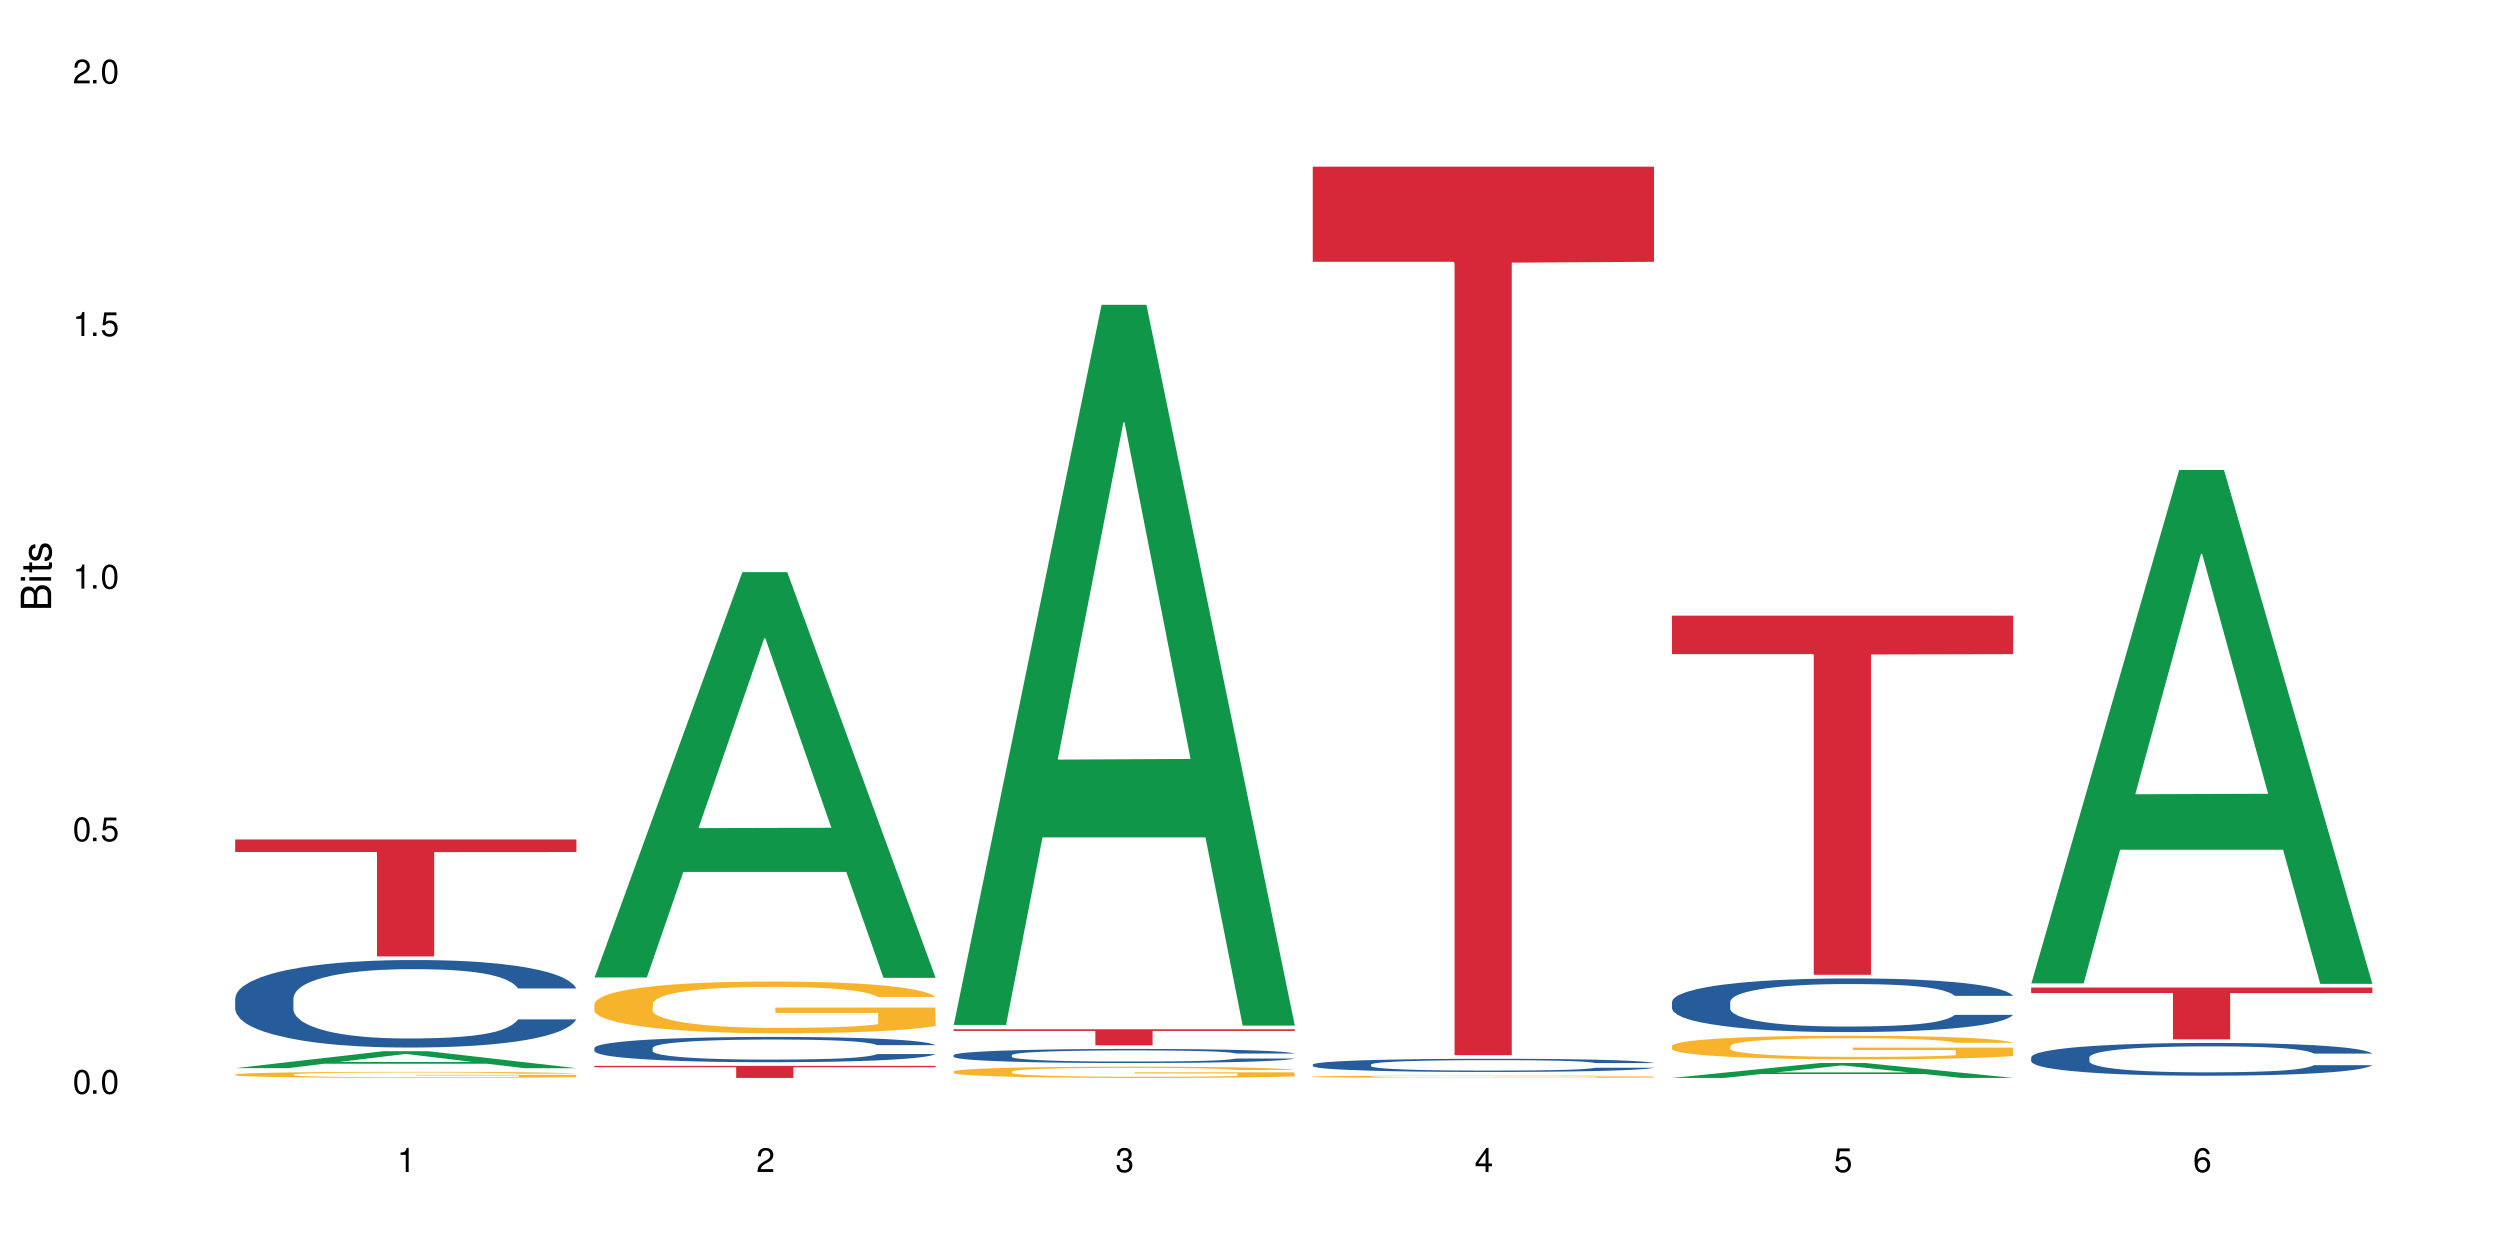
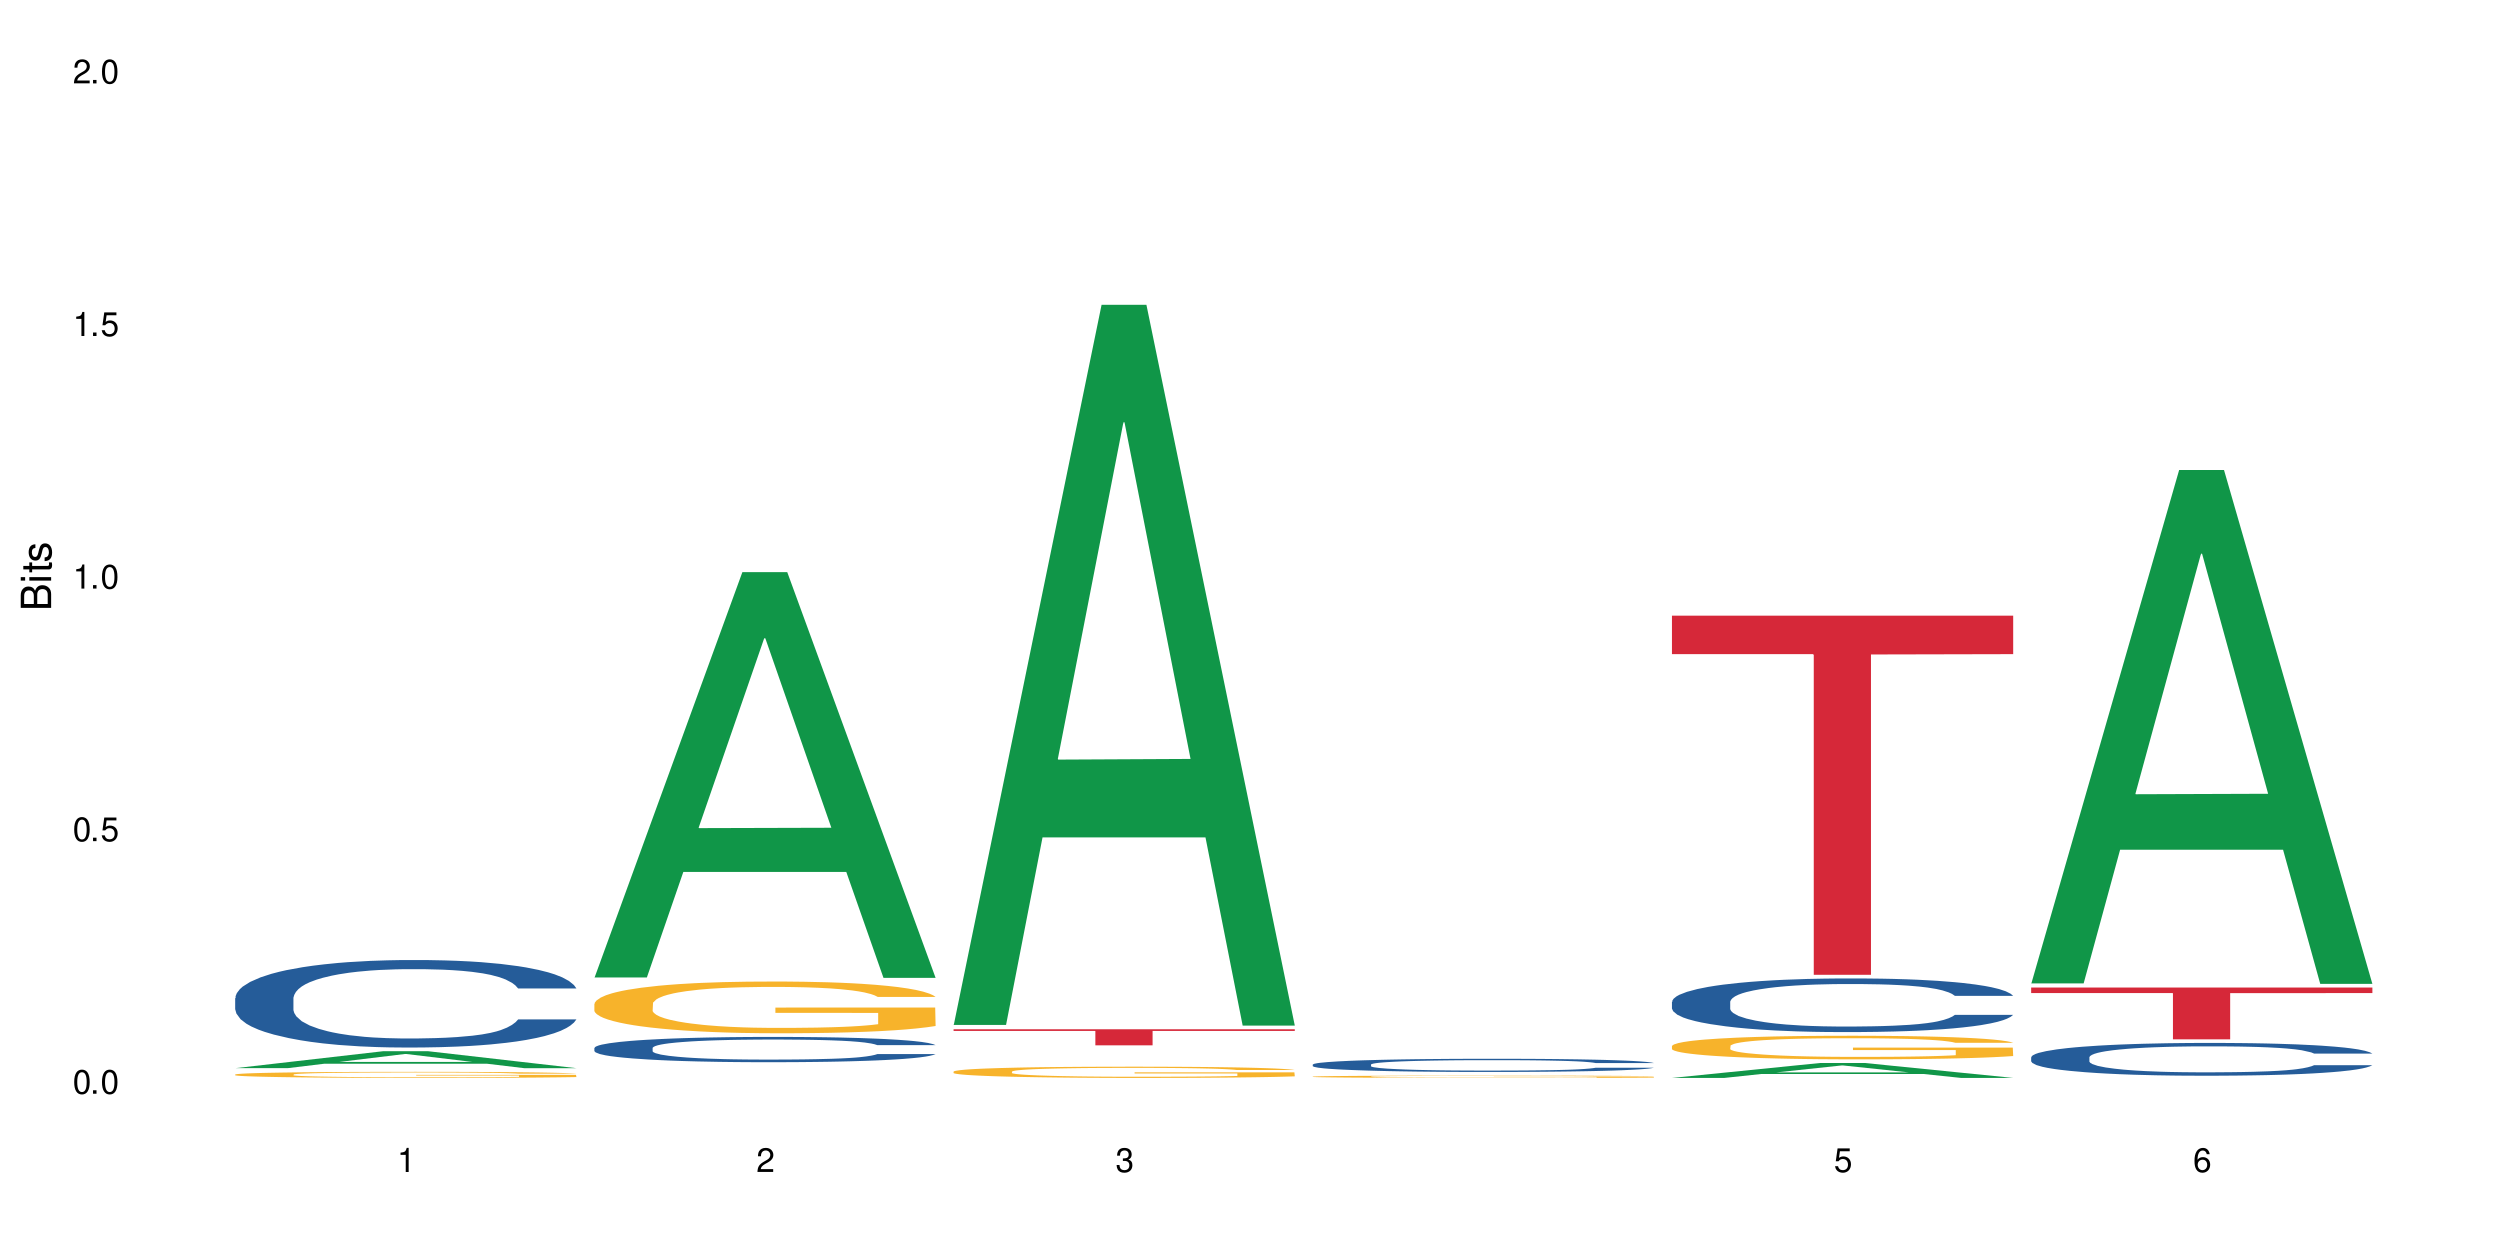
<svg xmlns="http://www.w3.org/2000/svg" xmlns:xlink="http://www.w3.org/1999/xlink" width="720" height="360" viewBox="0 0 720 360">
  <defs>
    <g>
      <g id="glyph-0-0">
</g>
      <g id="glyph-0-1">
        <path d="M 2.641 -6.938 C 2 -6.938 1.422 -6.656 1.078 -6.172 C 0.641 -5.562 0.406 -4.641 0.406 -3.359 C 0.406 -1.016 1.188 0.219 2.641 0.219 C 4.078 0.219 4.859 -1.016 4.859 -3.297 C 4.859 -4.641 4.656 -5.547 4.203 -6.172 C 3.844 -6.656 3.281 -6.938 2.641 -6.938 Z M 2.641 -6.188 C 3.547 -6.188 4 -5.25 4 -3.375 C 4 -1.406 3.562 -0.484 2.625 -0.484 C 1.734 -0.484 1.281 -1.438 1.281 -3.344 C 1.281 -5.25 1.734 -6.188 2.641 -6.188 Z M 2.641 -6.188 " />
      </g>
      <g id="glyph-0-2">
        <path d="M 1.828 -1 L 0.828 -1 L 0.828 0 L 1.828 0 Z M 1.828 -1 " />
      </g>
      <g id="glyph-0-3">
        <path d="M 4.562 -6.797 L 1.062 -6.797 L 0.547 -3.094 L 1.328 -3.094 C 1.719 -3.562 2.047 -3.734 2.578 -3.734 C 3.484 -3.734 4.062 -3.109 4.062 -2.094 C 4.062 -1.125 3.484 -0.531 2.578 -0.531 C 1.828 -0.531 1.375 -0.906 1.188 -1.672 L 0.328 -1.672 C 0.453 -1.109 0.547 -0.844 0.75 -0.594 C 1.125 -0.078 1.828 0.219 2.594 0.219 C 3.969 0.219 4.922 -0.781 4.922 -2.219 C 4.922 -3.562 4.031 -4.484 2.719 -4.484 C 2.25 -4.484 1.859 -4.359 1.469 -4.062 L 1.734 -5.969 L 4.562 -5.969 Z M 4.562 -6.797 " />
      </g>
      <g id="glyph-0-4">
        <path d="M 2.484 -4.938 L 2.484 0 L 3.328 0 L 3.328 -6.938 L 2.766 -6.938 C 2.469 -5.875 2.281 -5.734 0.984 -5.562 L 0.984 -4.938 Z M 2.484 -4.938 " />
      </g>
      <g id="glyph-0-5">
        <path d="M 4.859 -0.828 L 1.281 -0.828 C 1.359 -1.406 1.672 -1.781 2.5 -2.281 L 3.469 -2.828 C 4.406 -3.344 4.906 -4.062 4.906 -4.906 C 4.906 -5.484 4.672 -6.031 4.266 -6.406 C 3.859 -6.766 3.375 -6.938 2.719 -6.938 C 1.859 -6.938 1.219 -6.625 0.844 -6.031 C 0.609 -5.672 0.5 -5.234 0.484 -4.531 L 1.328 -4.531 C 1.359 -5.016 1.406 -5.281 1.531 -5.516 C 1.75 -5.938 2.188 -6.203 2.703 -6.203 C 3.469 -6.203 4.031 -5.641 4.031 -4.891 C 4.031 -4.344 3.719 -3.859 3.125 -3.516 L 2.234 -3 C 0.812 -2.172 0.406 -1.531 0.328 -0.016 L 4.859 -0.016 Z M 4.859 -0.828 " />
      </g>
      <g id="glyph-0-6">
        <path d="M 2.125 -3.188 L 2.578 -3.188 C 3.5 -3.188 3.984 -2.766 3.984 -1.922 C 3.984 -1.062 3.469 -0.531 2.594 -0.531 C 1.656 -0.531 1.203 -1 1.156 -2.016 L 0.312 -2.016 C 0.344 -1.453 0.438 -1.094 0.609 -0.781 C 0.953 -0.109 1.625 0.219 2.547 0.219 C 3.953 0.219 4.859 -0.625 4.859 -1.938 C 4.859 -2.828 4.516 -3.297 3.703 -3.594 C 4.344 -3.844 4.656 -4.328 4.656 -5.031 C 4.656 -6.219 3.875 -6.938 2.578 -6.938 C 1.203 -6.938 0.484 -6.172 0.453 -4.703 L 1.297 -4.703 C 1.312 -5.125 1.344 -5.359 1.453 -5.578 C 1.641 -5.969 2.062 -6.203 2.594 -6.203 C 3.344 -6.203 3.797 -5.75 3.797 -5 C 3.797 -4.516 3.609 -4.219 3.25 -4.047 C 3.016 -3.953 2.703 -3.922 2.125 -3.906 Z M 2.125 -3.188 " />
      </g>
      <g id="glyph-0-7">
-         <path d="M 3.141 -1.672 L 3.141 0 L 3.984 0 L 3.984 -1.672 L 4.984 -1.672 L 4.984 -2.438 L 3.984 -2.438 L 3.984 -6.938 L 3.359 -6.938 L 0.266 -2.578 L 0.266 -1.672 Z M 3.141 -2.438 L 1 -2.438 L 3.141 -5.5 Z M 3.141 -2.438 " />
-       </g>
+         </g>
      <g id="glyph-0-8">
        <path d="M 4.781 -5.125 C 4.609 -6.266 3.891 -6.938 2.844 -6.938 C 2.094 -6.938 1.422 -6.578 1.031 -5.953 C 0.594 -5.266 0.406 -4.422 0.406 -3.172 C 0.406 -2 0.578 -1.25 0.984 -0.641 C 1.359 -0.078 1.953 0.219 2.703 0.219 C 3.984 0.219 4.922 -0.75 4.922 -2.094 C 4.922 -3.375 4.062 -4.281 2.844 -4.281 C 2.172 -4.281 1.641 -4.031 1.281 -3.516 C 1.281 -5.234 1.828 -6.188 2.797 -6.188 C 3.391 -6.188 3.797 -5.797 3.938 -5.125 Z M 2.734 -3.531 C 3.547 -3.531 4.062 -2.953 4.062 -2.031 C 4.062 -1.156 3.484 -0.531 2.703 -0.531 C 1.922 -0.531 1.328 -1.188 1.328 -2.078 C 1.328 -2.938 1.906 -3.531 2.734 -3.531 Z M 2.734 -3.531 " />
      </g>
      <g id="glyph-1-0">
</g>
      <g id="glyph-1-1">
        <path d="M 0 -0.953 L 0 -4.891 C 0 -5.719 -0.234 -6.344 -0.734 -6.797 C -1.188 -7.234 -1.812 -7.469 -2.5 -7.469 C -3.547 -7.469 -4.188 -7 -4.625 -5.875 C -4.984 -6.688 -5.625 -7.094 -6.531 -7.094 C -7.172 -7.094 -7.734 -6.859 -8.141 -6.391 C -8.562 -5.922 -8.75 -5.344 -8.75 -4.5 L -8.75 -0.953 Z M -4.984 -2.062 L -7.766 -2.062 L -7.766 -4.219 C -7.766 -4.844 -7.688 -5.203 -7.453 -5.5 C -7.219 -5.812 -6.859 -5.969 -6.375 -5.969 C -5.891 -5.969 -5.531 -5.812 -5.297 -5.5 C -5.062 -5.203 -4.984 -4.844 -4.984 -4.219 Z M -0.984 -2.062 L -4 -2.062 L -4 -4.781 C -4 -5.766 -3.438 -6.359 -2.484 -6.359 C -1.547 -6.359 -0.984 -5.766 -0.984 -4.781 Z M -0.984 -2.062 " />
      </g>
      <g id="glyph-1-2">
        <path d="M -6.281 -1.797 L -6.281 -0.797 L 0 -0.797 L 0 -1.797 Z M -8.75 -1.797 L -8.75 -0.797 L -7.484 -0.797 L -7.484 -1.797 Z M -8.75 -1.797 " />
      </g>
      <g id="glyph-1-3">
        <path d="M -6.281 -3.047 L -6.281 -2.016 L -8.016 -2.016 L -8.016 -1.016 L -6.281 -1.016 L -6.281 -0.172 L -5.469 -0.172 L -5.469 -1.016 L -0.719 -1.016 C -0.078 -1.016 0.281 -1.453 0.281 -2.234 C 0.281 -2.5 0.25 -2.719 0.188 -3.047 L -0.641 -3.047 C -0.609 -2.906 -0.594 -2.766 -0.594 -2.562 C -0.594 -2.141 -0.719 -2.016 -1.156 -2.016 L -5.469 -2.016 L -5.469 -3.047 Z M -6.281 -3.047 " />
      </g>
      <g id="glyph-1-4">
        <path d="M -4.531 -5.25 C -5.766 -5.25 -6.469 -4.422 -6.469 -2.969 C -6.469 -1.516 -5.719 -0.562 -4.547 -0.562 C -3.562 -0.562 -3.094 -1.062 -2.734 -2.562 L -2.516 -3.484 C -2.344 -4.188 -2.094 -4.469 -1.641 -4.469 C -1.047 -4.469 -0.641 -3.875 -0.641 -3 C -0.641 -2.453 -0.797 -2 -1.062 -1.75 C -1.25 -1.594 -1.422 -1.531 -1.875 -1.469 L -1.875 -0.406 C -0.422 -0.453 0.281 -1.266 0.281 -2.922 C 0.281 -4.5 -0.5 -5.516 -1.719 -5.516 C -2.656 -5.516 -3.172 -4.984 -3.469 -3.734 L -3.703 -2.766 C -3.891 -1.953 -4.156 -1.609 -4.594 -1.609 C -5.188 -1.609 -5.547 -2.125 -5.547 -2.938 C -5.547 -3.75 -5.203 -4.172 -4.531 -4.203 Z M -4.531 -5.25 " />
      </g>
    </g>
  </defs>
  <rect x="-72" y="-36" width="864" height="432" fill="rgb(100%, 100%, 100%)" fill-opacity="1" />
  <path fill-rule="nonzero" fill="rgb(6.275%, 58.824%, 28.235%)" fill-opacity="1" d="M 67.73 307.629 L 67.836 307.625 L 110.359 302.746 L 123.273 302.746 L 166.008 307.637 L 150.992 307.637 L 140.281 306.359 L 93.352 306.359 L 82.852 307.629 L 67.73 307.629 L 97.863 305.832 L 135.977 305.828 L 116.973 303.547 L 116.766 303.543 L 116.555 303.555 L 97.758 305.828 L 97.863 305.832 Z M 67.73 307.629 " />
  <path fill-rule="nonzero" fill="rgb(14.51%, 36.078%, 60%)" fill-opacity="1" d="M 67.73 287.465 L 67.852 287.441 L 67.852 286.891 L 68.211 286.016 L 69.051 284.91 L 69.887 284.148 L 72.047 282.789 L 75.043 281.477 L 78.156 280.465 L 80.434 279.867 L 82.473 279.406 L 87.145 278.555 L 90.145 278.117 L 93.379 277.727 L 97.332 277.332 L 100.211 277.102 L 106.684 276.734 L 111.477 276.574 L 115.191 276.504 L 123.223 276.504 L 128.016 276.598 L 131.492 276.711 L 135.324 276.895 L 138.562 277.102 L 144.195 277.609 L 149.227 278.254 L 151.504 278.621 L 155.102 279.336 L 157.855 280.027 L 159.773 280.625 L 161.934 281.477 L 163.848 282.516 L 165.289 283.688 L 166.008 284.68 L 149.227 284.68 L 148.391 283.758 L 147.43 283.043 L 145.633 282.098 L 143.836 281.434 L 141.316 280.766 L 139.039 280.328 L 135.926 279.891 L 133.168 279.613 L 130.293 279.406 L 127.535 279.266 L 122.262 279.129 L 116.148 279.129 L 113.871 279.176 L 109.199 279.359 L 106.684 279.52 L 103.086 279.844 L 100.57 280.141 L 97.574 280.602 L 95.535 280.996 L 93.02 281.594 L 91.223 282.121 L 89.184 282.883 L 87.984 283.457 L 86.906 284.102 L 85.949 284.863 L 85.23 285.668 L 84.75 286.52 L 84.508 287.348 L 84.508 290.918 L 84.75 291.746 L 85.348 292.715 L 86.906 294.117 L 89.184 295.34 L 91.82 296.305 L 94.336 296.996 L 95.777 297.32 L 97.691 297.688 L 100.688 298.148 L 105.004 298.609 L 107.52 298.793 L 111.355 298.977 L 115.312 299.07 L 120.586 299.07 L 125.258 298.977 L 128.375 298.863 L 131.609 298.676 L 136.043 298.285 L 138.801 297.918 L 141.199 297.48 L 142.996 297.043 L 144.195 296.676 L 145.992 295.961 L 147.43 295.18 L 148.508 294.371 L 149.227 293.59 L 166.008 293.59 L 165.289 294.512 L 164.207 295.406 L 163.129 296.074 L 161.453 296.883 L 159.535 297.594 L 156.777 298.402 L 154.5 298.93 L 151.504 299.508 L 148.75 299.945 L 145.754 300.336 L 141.316 300.797 L 138.441 301.027 L 135.324 301.234 L 131.609 301.418 L 126.938 301.578 L 121.902 301.672 L 117.227 301.695 L 112.195 301.648 L 108.48 301.555 L 103.566 301.348 L 97.453 300.934 L 93.02 300.496 L 89.543 300.059 L 86.547 299.598 L 83.191 298.977 L 78.875 297.965 L 76.238 297.18 L 74.441 296.535 L 72.406 295.637 L 70.969 294.832 L 69.289 293.543 L 68.09 291.91 L 67.73 290.641 Z M 67.73 287.465 " />
  <path fill-rule="nonzero" fill="rgb(96.863%, 70.196%, 16.863%)" fill-opacity="1" d="M 67.73 309.441 L 67.852 309.438 L 67.852 309.406 L 68.332 309.336 L 69.527 309.234 L 71.086 309.152 L 72.766 309.09 L 73.844 309.055 L 75.641 309.008 L 77.199 308.973 L 81.152 308.902 L 86.188 308.832 L 88.945 308.805 L 92.059 308.777 L 96.496 308.746 L 98.531 308.734 L 104.766 308.711 L 111.836 308.695 L 119.625 308.688 L 123.223 308.691 L 128.133 308.695 L 134.848 308.715 L 138.68 308.73 L 141.676 308.746 L 144.793 308.77 L 148.629 308.801 L 152.223 308.84 L 155.102 308.875 L 157.977 308.926 L 160.375 308.977 L 162.41 309.031 L 164.207 309.098 L 165.289 309.156 L 166.008 309.211 L 149.348 309.211 L 148.391 309.156 L 147.309 309.113 L 145.512 309.059 L 143.715 309.02 L 141.918 308.988 L 138.562 308.949 L 135.684 308.922 L 132.09 308.902 L 128.613 308.887 L 124.66 308.875 L 115.91 308.875 L 110.156 308.883 L 106.801 308.898 L 104.406 308.91 L 101.047 308.934 L 99.012 308.953 L 97.812 308.965 L 94.219 309.016 L 91.82 309.062 L 90.504 309.09 L 88.824 309.141 L 87.625 309.184 L 86.309 309.246 L 85.59 309.293 L 84.629 309.402 L 84.508 309.691 L 84.871 309.754 L 85.59 309.816 L 86.547 309.875 L 87.984 309.938 L 89.422 309.984 L 91.941 310.047 L 94.098 310.086 L 95.777 310.113 L 99.012 310.156 L 100.328 310.172 L 103.445 310.199 L 106.684 310.223 L 110.637 310.242 L 113.633 310.25 L 118.426 310.262 L 124.539 310.262 L 131.73 310.25 L 136.285 310.238 L 139.398 310.223 L 141.438 310.215 L 143.953 310.195 L 145.754 310.18 L 147.43 310.164 L 149.469 310.137 L 149.469 309.754 L 119.863 309.75 L 119.863 309.57 L 165.887 309.57 L 166.008 310.195 L 163.488 310.238 L 160.375 310.281 L 157.379 310.312 L 154.262 310.34 L 149.828 310.371 L 146.23 310.391 L 140.719 310.41 L 135.684 310.426 L 130.41 310.438 L 125.738 310.441 L 120.223 310.441 L 115.312 310.438 L 110.039 310.43 L 105.844 310.418 L 102.008 310.402 L 98.172 310.379 L 93.379 310.348 L 90.262 310.32 L 87.027 310.285 L 83.789 310.246 L 80.914 310.203 L 78.996 310.168 L 77.078 310.129 L 75.043 310.082 L 73.125 310.027 L 71.688 309.977 L 70.367 309.922 L 69.41 309.871 L 68.449 309.797 L 67.969 309.738 L 67.73 309.691 Z M 67.73 309.441 " />
-   <path fill-rule="nonzero" fill="rgb(83.922%, 15.686%, 22.353%)" fill-opacity="1" d="M 67.73 241.773 L 166.008 241.773 L 166.008 245.379 L 125.047 245.41 L 125.047 275.449 L 108.57 275.449 L 108.57 245.441 L 108.332 245.379 L 67.73 245.379 Z M 67.73 241.773 " />
  <path fill-rule="nonzero" fill="rgb(6.275%, 58.824%, 28.235%)" fill-opacity="1" d="M 171.18 281.516 L 171.285 281.406 L 213.809 164.766 L 226.723 164.766 L 269.453 281.625 L 254.441 281.625 L 243.73 251.121 L 196.797 251.121 L 186.297 281.516 L 171.18 281.516 L 201.312 238.5 L 239.426 238.391 L 220.422 183.855 L 220.211 183.746 L 220 184.078 L 201.207 238.391 L 201.312 238.5 Z M 171.18 281.516 " />
  <path fill-rule="nonzero" fill="rgb(14.51%, 36.078%, 60%)" fill-opacity="1" d="M 171.18 301.805 L 171.297 301.797 L 171.297 301.637 L 171.66 301.387 L 172.496 301.066 L 173.336 300.848 L 175.492 300.453 L 178.488 300.074 L 181.605 299.781 L 183.883 299.609 L 185.922 299.477 L 190.594 299.23 L 193.59 299.102 L 196.828 298.988 L 200.781 298.879 L 203.656 298.809 L 210.129 298.703 L 214.922 298.656 L 218.641 298.637 L 226.668 298.637 L 231.461 298.664 L 234.938 298.699 L 238.773 298.75 L 242.008 298.809 L 247.641 298.957 L 252.676 299.145 L 254.953 299.25 L 258.547 299.457 L 261.305 299.656 L 263.223 299.828 L 265.379 300.074 L 267.297 300.375 L 268.734 300.715 L 269.453 301 L 252.676 301 L 251.836 300.734 L 250.879 300.527 L 249.082 300.254 L 247.281 300.062 L 244.766 299.867 L 242.488 299.742 L 239.371 299.617 L 236.617 299.535 L 233.738 299.477 L 230.984 299.438 L 225.711 299.395 L 219.598 299.395 L 217.32 299.41 L 212.645 299.461 L 210.129 299.508 L 206.535 299.602 L 204.016 299.688 L 201.02 299.82 L 198.984 299.934 L 196.469 300.109 L 194.668 300.262 L 192.633 300.48 L 191.434 300.648 L 190.355 300.832 L 189.395 301.051 L 188.676 301.285 L 188.199 301.531 L 187.957 301.77 L 187.957 302.801 L 188.199 303.043 L 188.797 303.32 L 190.355 303.727 L 192.633 304.078 L 195.27 304.359 L 197.785 304.559 L 199.223 304.652 L 201.141 304.758 L 204.137 304.891 L 208.453 305.023 L 210.969 305.078 L 214.805 305.133 L 218.758 305.156 L 224.031 305.156 L 228.707 305.133 L 231.82 305.098 L 235.059 305.043 L 239.492 304.93 L 242.25 304.824 L 244.645 304.699 L 246.445 304.574 L 247.641 304.465 L 249.441 304.258 L 250.879 304.035 L 251.957 303.801 L 252.676 303.574 L 269.453 303.574 L 268.734 303.84 L 267.656 304.102 L 266.578 304.293 L 264.898 304.527 L 262.984 304.73 L 260.227 304.965 L 257.949 305.117 L 254.953 305.285 L 252.195 305.41 L 249.199 305.523 L 244.766 305.656 L 241.891 305.723 L 238.773 305.785 L 235.059 305.836 L 230.383 305.883 L 225.352 305.91 L 220.676 305.918 L 215.645 305.902 L 211.926 305.875 L 207.012 305.816 L 200.902 305.695 L 196.469 305.57 L 192.992 305.445 L 189.996 305.312 L 186.641 305.133 L 182.324 304.84 L 179.688 304.613 L 177.891 304.426 L 175.852 304.168 L 174.414 303.934 L 172.738 303.562 L 171.539 303.09 L 171.18 302.723 Z M 171.18 301.805 " />
  <path fill-rule="nonzero" fill="rgb(96.863%, 70.196%, 16.863%)" fill-opacity="1" d="M 171.18 289.062 L 171.297 289.051 L 171.297 288.777 L 171.777 288.164 L 172.977 287.32 L 174.535 286.625 L 176.211 286.082 L 177.293 285.797 L 179.09 285.387 L 180.648 285.086 L 184.602 284.477 L 189.637 283.902 L 192.391 283.66 L 195.508 283.426 L 199.941 283.168 L 201.98 283.074 L 208.211 282.855 L 215.281 282.719 L 223.074 282.68 L 226.668 282.691 L 231.582 282.746 L 238.293 282.895 L 242.129 283.031 L 245.125 283.168 L 248.242 283.344 L 252.078 283.617 L 255.672 283.945 L 258.547 284.27 L 261.426 284.68 L 263.82 285.113 L 265.859 285.59 L 267.656 286.164 L 268.734 286.641 L 269.453 287.117 L 252.797 287.117 L 251.836 286.641 L 250.758 286.273 L 248.961 285.824 L 247.164 285.496 L 245.363 285.238 L 242.008 284.883 L 239.133 284.664 L 235.539 284.477 L 232.062 284.352 L 228.105 284.27 L 225.711 284.242 L 219.359 284.242 L 213.605 284.34 L 210.25 284.449 L 207.852 284.559 L 204.496 284.762 L 202.461 284.926 L 201.262 285.035 L 197.664 285.457 L 195.27 285.836 L 193.949 286.094 L 192.273 286.504 L 191.074 286.871 L 189.754 287.414 L 189.035 287.824 L 188.078 288.75 L 187.957 291.199 L 188.316 291.719 L 189.035 292.273 L 189.996 292.766 L 191.434 293.281 L 192.871 293.676 L 195.387 294.207 L 197.547 294.562 L 199.223 294.793 L 202.461 295.16 L 203.777 295.281 L 206.895 295.527 L 210.129 295.719 L 214.086 295.883 L 217.082 295.965 L 221.875 296.031 L 227.988 296.031 L 235.18 295.949 L 239.73 295.84 L 242.848 295.73 L 244.887 295.637 L 247.402 295.488 L 249.199 295.352 L 250.879 295.203 L 252.914 294.969 L 252.914 291.719 L 223.312 291.703 L 223.312 290.18 L 269.336 290.164 L 269.453 295.488 L 266.938 295.855 L 263.82 296.207 L 260.824 296.48 L 257.711 296.711 L 253.273 296.973 L 249.68 297.133 L 244.168 297.324 L 239.133 297.449 L 233.859 297.527 L 229.184 297.57 L 223.672 297.582 L 218.758 297.555 L 213.484 297.477 L 209.289 297.367 L 205.457 297.23 L 201.621 297.051 L 196.828 296.766 L 193.711 296.535 L 190.473 296.25 L 187.238 295.91 L 184.363 295.543 L 182.445 295.258 L 180.527 294.93 L 178.488 294.52 L 176.57 294.059 L 175.133 293.637 L 173.816 293.16 L 172.855 292.711 L 171.898 292.098 L 171.418 291.609 L 171.18 291.188 Z M 171.18 289.062 " />
-   <path fill-rule="nonzero" fill="rgb(83.922%, 15.686%, 22.353%)" fill-opacity="1" d="M 171.18 306.969 L 269.453 306.969 L 269.453 307.344 L 228.496 307.344 L 228.496 310.441 L 212.02 310.441 L 212.02 307.348 L 211.777 307.344 L 171.18 307.344 Z M 171.18 306.969 " />
  <path fill-rule="nonzero" fill="rgb(6.275%, 58.824%, 28.235%)" fill-opacity="1" d="M 274.629 295.172 L 274.73 294.977 L 317.254 87.781 L 330.168 87.781 L 372.902 295.367 L 357.887 295.367 L 347.18 241.18 L 300.246 241.18 L 289.746 295.172 L 274.629 295.172 L 304.762 218.766 L 342.875 218.57 L 323.871 121.695 L 323.66 121.5 L 323.449 122.086 L 304.656 218.57 L 304.762 218.766 Z M 274.629 295.172 " />
-   <path fill-rule="nonzero" fill="rgb(14.51%, 36.078%, 60%)" fill-opacity="1" d="M 274.629 303.863 L 274.746 303.859 L 274.746 303.77 L 275.105 303.629 L 275.945 303.453 L 276.785 303.328 L 278.941 303.109 L 281.938 302.898 L 285.055 302.734 L 287.332 302.641 L 289.367 302.566 L 294.043 302.43 L 297.039 302.359 L 300.273 302.297 L 304.23 302.23 L 307.105 302.195 L 313.578 302.137 L 318.371 302.109 L 322.086 302.098 L 330.117 302.098 L 334.91 302.113 L 338.387 302.133 L 342.223 302.16 L 345.457 302.195 L 351.09 302.277 L 356.125 302.379 L 358.402 302.441 L 361.996 302.555 L 364.754 302.664 L 366.672 302.762 L 368.828 302.898 L 370.746 303.066 L 372.184 303.254 L 372.902 303.414 L 356.125 303.414 L 355.285 303.266 L 354.324 303.152 L 352.527 303 L 350.73 302.891 L 348.215 302.785 L 345.938 302.715 L 342.82 302.645 L 340.062 302.598 L 337.188 302.566 L 334.43 302.543 L 329.156 302.52 L 323.047 302.52 L 320.77 302.527 L 316.094 302.559 L 313.578 302.586 L 309.98 302.637 L 307.465 302.684 L 304.469 302.758 L 302.434 302.82 L 299.914 302.918 L 298.117 303.004 L 296.078 303.125 L 294.883 303.219 L 293.801 303.32 L 292.844 303.445 L 292.125 303.574 L 291.645 303.711 L 291.406 303.844 L 291.406 304.418 L 291.645 304.551 L 292.246 304.707 L 293.801 304.934 L 296.078 305.129 L 298.715 305.285 L 301.234 305.398 L 302.672 305.449 L 304.59 305.508 L 307.586 305.582 L 311.898 305.656 L 314.418 305.688 L 318.25 305.715 L 322.207 305.73 L 327.48 305.73 L 332.152 305.715 L 335.27 305.695 L 338.508 305.668 L 342.941 305.605 L 345.695 305.547 L 348.094 305.473 L 349.891 305.402 L 351.09 305.344 L 352.887 305.23 L 354.324 305.105 L 355.406 304.973 L 356.125 304.848 L 372.902 304.848 L 372.184 304.996 L 371.105 305.141 L 370.027 305.25 L 368.348 305.379 L 366.43 305.492 L 363.676 305.621 L 361.398 305.707 L 358.402 305.801 L 355.645 305.871 L 352.648 305.934 L 348.215 306.008 L 345.336 306.047 L 342.223 306.078 L 338.508 306.109 L 333.832 306.133 L 328.797 306.148 L 324.125 306.152 L 319.09 306.145 L 315.375 306.129 L 310.461 306.098 L 304.348 306.031 L 299.914 305.961 L 296.438 305.891 L 293.441 305.816 L 290.086 305.715 L 285.773 305.551 L 283.137 305.426 L 281.34 305.324 L 279.301 305.18 L 277.863 305.047 L 276.184 304.84 L 274.988 304.578 L 274.629 304.375 Z M 274.629 303.863 " />
  <path fill-rule="nonzero" fill="rgb(96.863%, 70.196%, 16.863%)" fill-opacity="1" d="M 274.629 308.594 L 274.746 308.59 L 274.746 308.531 L 275.227 308.398 L 276.426 308.215 L 277.984 308.062 L 279.66 307.945 L 280.738 307.883 L 282.535 307.793 L 284.094 307.73 L 288.051 307.598 L 293.082 307.473 L 295.84 307.418 L 298.957 307.367 L 303.391 307.312 L 305.43 307.293 L 311.66 307.246 L 318.73 307.215 L 326.52 307.207 L 330.117 307.211 L 335.031 307.223 L 341.742 307.254 L 345.578 307.285 L 348.574 307.312 L 351.688 307.352 L 355.523 307.41 L 359.121 307.48 L 361.996 307.551 L 364.871 307.641 L 367.27 307.734 L 369.309 307.84 L 371.105 307.965 L 372.184 308.066 L 372.902 308.168 L 356.242 308.168 L 355.285 308.066 L 354.207 307.988 L 352.41 307.891 L 350.609 307.816 L 348.812 307.762 L 345.457 307.684 L 342.582 307.637 L 338.984 307.598 L 335.512 307.57 L 331.555 307.551 L 329.156 307.547 L 322.805 307.547 L 317.055 307.566 L 313.699 307.59 L 311.301 307.613 L 307.945 307.66 L 305.906 307.695 L 304.707 307.719 L 301.113 307.809 L 298.715 307.891 L 297.398 307.949 L 295.719 308.035 L 294.523 308.117 L 293.203 308.234 L 292.484 308.324 L 291.527 308.523 L 291.406 309.055 L 291.766 309.168 L 292.484 309.289 L 293.441 309.395 L 294.883 309.508 L 296.32 309.594 L 298.836 309.711 L 300.992 309.785 L 302.672 309.836 L 305.906 309.918 L 307.227 309.941 L 310.34 309.996 L 313.578 310.039 L 317.531 310.074 L 320.527 310.09 L 325.324 310.105 L 331.434 310.105 L 338.625 310.086 L 343.18 310.062 L 346.297 310.039 L 348.332 310.02 L 350.852 309.988 L 352.648 309.957 L 354.324 309.926 L 356.363 309.875 L 356.363 309.168 L 326.762 309.164 L 326.762 308.836 L 372.781 308.832 L 372.902 309.988 L 370.387 310.066 L 367.27 310.145 L 364.273 310.203 L 361.156 310.254 L 356.723 310.309 L 353.129 310.344 L 347.613 310.387 L 342.582 310.414 L 337.309 310.43 L 332.633 310.438 L 327.121 310.441 L 322.207 310.438 L 316.934 310.418 L 312.738 310.395 L 308.902 310.367 L 305.07 310.328 L 300.273 310.266 L 297.16 310.215 L 293.922 310.152 L 290.688 310.078 L 287.809 310 L 285.895 309.938 L 283.977 309.867 L 281.938 309.777 L 280.02 309.676 L 278.582 309.586 L 277.262 309.48 L 276.305 309.383 L 275.348 309.25 L 274.867 309.145 L 274.629 309.055 Z M 274.629 308.594 " />
  <path fill-rule="nonzero" fill="rgb(83.922%, 15.686%, 22.353%)" fill-opacity="1" d="M 274.629 296.422 L 372.902 296.422 L 372.902 296.914 L 331.945 296.918 L 331.945 301.047 L 315.465 301.047 L 315.465 296.926 L 315.227 296.914 L 274.629 296.914 Z M 274.629 296.422 " />
  <path fill-rule="nonzero" fill="rgb(14.51%, 36.078%, 60%)" fill-opacity="1" d="M 378.074 306.582 L 378.195 306.578 L 378.195 306.496 L 378.555 306.363 L 379.395 306.195 L 380.23 306.082 L 382.391 305.879 L 385.387 305.68 L 388.5 305.527 L 390.777 305.438 L 392.816 305.367 L 397.492 305.238 L 400.488 305.172 L 403.723 305.113 L 407.676 305.055 L 410.555 305.02 L 417.027 304.965 L 421.82 304.941 L 425.535 304.93 L 433.566 304.93 L 438.359 304.945 L 441.836 304.961 L 445.668 304.988 L 448.906 305.02 L 454.539 305.098 L 459.57 305.195 L 461.848 305.25 L 465.445 305.359 L 468.199 305.461 L 470.117 305.551 L 472.277 305.68 L 474.191 305.836 L 475.633 306.012 L 476.352 306.16 L 459.57 306.16 L 458.734 306.023 L 457.773 305.914 L 455.977 305.773 L 454.18 305.672 L 451.66 305.574 L 449.383 305.508 L 446.27 305.441 L 443.512 305.398 L 440.637 305.367 L 437.879 305.348 L 432.605 305.328 L 426.492 305.328 L 424.215 305.332 L 419.543 305.359 L 417.027 305.387 L 413.43 305.434 L 410.914 305.48 L 407.918 305.547 L 405.879 305.605 L 403.363 305.695 L 401.566 305.777 L 399.527 305.891 L 398.328 305.977 L 397.25 306.074 L 396.293 306.188 L 395.574 306.309 L 395.094 306.438 L 394.855 306.562 L 394.855 307.102 L 395.094 307.227 L 395.691 307.371 L 397.25 307.582 L 399.527 307.766 L 402.164 307.91 L 404.68 308.016 L 406.121 308.062 L 408.035 308.121 L 411.035 308.188 L 415.348 308.258 L 417.863 308.285 L 421.699 308.312 L 425.656 308.328 L 430.93 308.328 L 435.602 308.312 L 438.719 308.297 L 441.953 308.27 L 446.387 308.211 L 449.145 308.156 L 451.543 308.09 L 453.34 308.023 L 454.539 307.969 L 456.336 307.859 L 457.773 307.742 L 458.852 307.621 L 459.57 307.504 L 476.352 307.504 L 475.633 307.641 L 474.555 307.777 L 473.473 307.879 L 471.797 308 L 469.879 308.105 L 467.121 308.227 L 464.844 308.309 L 461.848 308.395 L 459.094 308.461 L 456.098 308.52 L 451.66 308.586 L 448.785 308.621 L 445.668 308.652 L 441.953 308.68 L 437.281 308.707 L 432.246 308.719 L 427.574 308.723 L 422.539 308.715 L 418.824 308.703 L 413.91 308.672 L 407.797 308.609 L 403.363 308.543 L 399.887 308.477 L 396.891 308.406 L 393.535 308.312 L 389.223 308.16 L 386.586 308.043 L 384.785 307.945 L 382.75 307.812 L 381.312 307.691 L 379.633 307.496 L 378.434 307.25 L 378.074 307.059 Z M 378.074 306.582 " />
  <path fill-rule="nonzero" fill="rgb(96.863%, 70.196%, 16.863%)" fill-opacity="1" d="M 378.074 310.062 L 378.195 310.062 L 378.195 310.051 L 378.676 310.023 L 379.871 309.984 L 381.43 309.953 L 383.109 309.93 L 384.188 309.914 L 385.984 309.898 L 387.543 309.883 L 391.496 309.855 L 396.531 309.832 L 399.289 309.82 L 402.402 309.809 L 406.84 309.797 L 408.875 309.793 L 415.109 309.785 L 422.18 309.777 L 433.566 309.777 L 438.48 309.781 L 445.191 309.785 L 449.023 309.793 L 452.02 309.797 L 455.137 309.805 L 458.973 309.82 L 462.566 309.832 L 465.445 309.848 L 468.32 309.867 L 470.719 309.887 L 472.754 309.906 L 474.555 309.934 L 475.633 309.953 L 476.352 309.977 L 459.691 309.977 L 458.734 309.953 L 457.652 309.938 L 455.855 309.918 L 454.059 309.902 L 452.262 309.891 L 448.906 309.875 L 446.027 309.867 L 442.434 309.855 L 438.957 309.852 L 435.004 309.848 L 426.254 309.848 L 420.5 309.852 L 417.145 309.855 L 414.75 309.859 L 411.395 309.871 L 409.355 309.879 L 408.156 309.883 L 404.562 309.902 L 402.164 309.918 L 400.848 309.93 L 399.168 309.949 L 397.969 309.965 L 396.652 309.988 L 395.934 310.008 L 394.973 310.047 L 394.855 310.156 L 395.215 310.18 L 395.934 310.207 L 396.891 310.227 L 398.328 310.25 L 399.766 310.27 L 402.285 310.293 L 404.441 310.309 L 406.121 310.316 L 409.355 310.336 L 410.672 310.34 L 413.789 310.352 L 417.027 310.359 L 420.98 310.367 L 423.977 310.371 L 428.77 310.375 L 434.883 310.375 L 442.074 310.371 L 446.629 310.363 L 449.746 310.359 L 451.781 310.355 L 454.297 310.348 L 456.098 310.344 L 457.773 310.336 L 459.812 310.324 L 459.812 310.18 L 430.211 310.18 L 430.211 310.113 L 476.23 310.109 L 476.352 310.348 L 473.832 310.363 L 470.719 310.383 L 467.723 310.395 L 464.605 310.402 L 460.172 310.414 L 456.574 310.422 L 451.062 310.43 L 446.027 310.438 L 440.754 310.441 L 425.656 310.441 L 420.383 310.438 L 416.188 310.434 L 408.516 310.418 L 403.723 310.406 L 400.605 310.395 L 397.371 310.383 L 394.133 310.367 L 391.258 310.352 L 389.34 310.34 L 387.422 310.324 L 385.387 310.305 L 383.469 310.285 L 382.031 310.266 L 380.711 310.246 L 379.754 310.227 L 378.793 310.199 L 378.316 310.176 L 378.074 310.156 Z M 378.074 310.062 " />
-   <path fill-rule="nonzero" fill="rgb(83.922%, 15.686%, 22.353%)" fill-opacity="1" d="M 378.074 48.008 L 476.352 48.008 L 476.352 75.395 L 435.391 75.637 L 435.391 303.879 L 418.914 303.879 L 418.914 75.875 L 418.676 75.395 L 378.074 75.395 Z M 378.074 48.008 " />
  <path fill-rule="nonzero" fill="rgb(6.275%, 58.824%, 28.235%)" fill-opacity="1" d="M 481.523 310.438 L 481.629 310.434 L 524.152 306.145 L 537.066 306.145 L 579.797 310.441 L 564.785 310.441 L 554.074 309.32 L 507.141 309.32 L 496.641 310.438 L 481.523 310.438 L 511.656 308.855 L 549.77 308.852 L 530.766 306.848 L 530.555 306.844 L 530.348 306.855 L 511.551 308.852 L 511.656 308.855 Z M 481.523 310.438 " />
  <path fill-rule="nonzero" fill="rgb(14.51%, 36.078%, 60%)" fill-opacity="1" d="M 481.523 288.52 L 481.645 288.504 L 481.645 288.168 L 482.004 287.629 L 482.84 286.953 L 483.68 286.488 L 485.836 285.652 L 488.832 284.848 L 491.949 284.227 L 494.227 283.863 L 496.266 283.578 L 500.938 283.059 L 503.934 282.789 L 507.172 282.547 L 511.125 282.309 L 514 282.168 L 520.473 281.941 L 525.27 281.844 L 528.984 281.801 L 537.012 281.801 L 541.809 281.855 L 545.281 281.926 L 549.117 282.039 L 552.352 282.168 L 557.984 282.477 L 563.02 282.875 L 565.297 283.098 L 568.891 283.535 L 571.648 283.961 L 573.566 284.328 L 575.723 284.848 L 577.641 285.484 L 579.078 286.203 L 579.797 286.812 L 563.02 286.812 L 562.18 286.246 L 561.223 285.809 L 559.426 285.23 L 557.625 284.82 L 555.109 284.41 L 552.832 284.145 L 549.715 283.875 L 546.961 283.707 L 544.082 283.578 L 541.328 283.496 L 536.055 283.41 L 529.941 283.41 L 527.664 283.438 L 522.992 283.551 L 520.473 283.648 L 516.879 283.848 L 514.363 284.031 L 511.367 284.312 L 509.328 284.555 L 506.812 284.922 L 505.012 285.246 L 502.977 285.711 L 501.777 286.062 L 500.699 286.457 L 499.738 286.926 L 499.02 287.418 L 498.543 287.941 L 498.301 288.449 L 498.301 290.637 L 498.543 291.145 L 499.141 291.738 L 500.699 292.602 L 502.977 293.348 L 505.613 293.941 L 508.129 294.363 L 509.566 294.562 L 511.484 294.789 L 514.48 295.07 L 518.797 295.352 L 521.312 295.465 L 525.148 295.578 L 529.102 295.637 L 534.375 295.637 L 539.051 295.578 L 542.168 295.508 L 545.402 295.395 L 549.836 295.156 L 552.594 294.93 L 554.988 294.66 L 556.789 294.391 L 557.984 294.168 L 559.785 293.73 L 561.223 293.25 L 562.301 292.754 L 563.02 292.273 L 579.797 292.273 L 579.078 292.84 L 578 293.391 L 576.922 293.801 L 575.246 294.293 L 573.328 294.73 L 570.57 295.227 L 568.293 295.551 L 565.297 295.902 L 562.539 296.172 L 559.543 296.41 L 555.109 296.695 L 552.234 296.836 L 549.117 296.961 L 545.402 297.074 L 540.727 297.172 L 535.695 297.23 L 531.02 297.242 L 525.988 297.215 L 522.27 297.16 L 517.359 297.031 L 511.246 296.777 L 506.812 296.512 L 503.336 296.242 L 500.34 295.961 L 496.984 295.578 L 492.668 294.957 L 490.031 294.477 L 488.234 294.082 L 486.195 293.531 L 484.758 293.039 L 483.082 292.246 L 481.883 291.246 L 481.523 290.469 Z M 481.523 288.52 " />
  <path fill-rule="nonzero" fill="rgb(96.863%, 70.196%, 16.863%)" fill-opacity="1" d="M 481.523 301.207 L 481.645 301.203 L 481.645 301.078 L 482.121 300.797 L 483.32 300.414 L 484.879 300.098 L 486.555 299.848 L 487.637 299.719 L 489.434 299.531 L 490.992 299.395 L 494.945 299.117 L 499.98 298.855 L 502.734 298.746 L 505.852 298.641 L 510.285 298.52 L 512.324 298.477 L 518.555 298.379 L 525.629 298.316 L 533.418 298.297 L 537.012 298.305 L 541.926 298.328 L 548.637 298.398 L 552.473 298.461 L 555.469 298.52 L 558.586 298.602 L 562.422 298.727 L 566.016 298.875 L 568.891 299.023 L 571.77 299.211 L 574.164 299.41 L 576.203 299.625 L 578 299.887 L 579.078 300.102 L 579.797 300.32 L 563.141 300.32 L 562.18 300.102 L 561.102 299.938 L 559.305 299.73 L 557.508 299.582 L 555.711 299.465 L 552.352 299.305 L 549.477 299.203 L 545.883 299.117 L 542.406 299.062 L 538.449 299.023 L 536.055 299.012 L 529.703 299.012 L 523.949 299.055 L 520.594 299.105 L 518.195 299.152 L 514.84 299.246 L 512.805 299.32 L 511.605 299.371 L 508.008 299.562 L 505.613 299.738 L 504.293 299.855 L 502.617 300.043 L 501.418 300.207 L 500.098 300.457 L 499.379 300.645 L 498.422 301.066 L 498.301 302.18 L 498.66 302.418 L 499.379 302.672 L 500.34 302.895 L 501.777 303.129 L 503.215 303.312 L 505.73 303.551 L 507.891 303.715 L 509.566 303.82 L 512.805 303.988 L 514.121 304.043 L 517.238 304.156 L 520.473 304.242 L 524.43 304.316 L 527.426 304.352 L 532.219 304.383 L 538.332 304.383 L 545.523 304.348 L 550.078 304.297 L 553.191 304.246 L 555.23 304.203 L 557.746 304.137 L 559.543 304.074 L 561.223 304.004 L 563.258 303.898 L 563.258 302.418 L 533.656 302.41 L 533.656 301.715 L 579.68 301.711 L 579.797 304.137 L 577.281 304.305 L 574.164 304.465 L 571.168 304.59 L 568.055 304.695 L 563.617 304.812 L 560.023 304.887 L 554.512 304.973 L 549.477 305.027 L 544.203 305.066 L 539.531 305.086 L 534.016 305.09 L 529.102 305.078 L 523.828 305.043 L 519.637 304.992 L 515.801 304.93 L 511.965 304.848 L 507.172 304.719 L 504.055 304.613 L 500.82 304.484 L 497.582 304.328 L 494.707 304.16 L 492.789 304.031 L 490.871 303.883 L 488.832 303.695 L 486.918 303.484 L 485.477 303.293 L 484.16 303.074 L 483.199 302.871 L 482.242 302.59 L 481.762 302.367 L 481.523 302.176 Z M 481.523 301.207 " />
  <path fill-rule="nonzero" fill="rgb(83.922%, 15.686%, 22.353%)" fill-opacity="1" d="M 481.523 177.32 L 579.797 177.32 L 579.797 188.391 L 538.84 188.488 L 538.84 280.746 L 522.363 280.746 L 522.363 188.586 L 522.121 188.391 L 481.523 188.391 Z M 481.523 177.32 " />
  <path fill-rule="nonzero" fill="rgb(6.275%, 58.824%, 28.235%)" fill-opacity="1" d="M 584.973 283.223 L 585.074 283.082 L 627.598 135.352 L 640.512 135.352 L 683.246 283.359 L 668.23 283.359 L 657.523 244.727 L 610.59 244.727 L 600.09 283.223 L 584.973 283.223 L 615.105 228.742 L 653.219 228.605 L 634.215 159.531 L 634.004 159.395 L 633.793 159.809 L 615 228.605 L 615.105 228.742 Z M 584.973 283.223 " />
-   <path fill-rule="nonzero" fill="rgb(14.51%, 36.078%, 60%)" fill-opacity="1" d="M 584.973 304.477 L 585.09 304.469 L 585.09 304.262 L 585.449 303.934 L 586.289 303.52 L 587.129 303.234 L 589.285 302.727 L 592.281 302.234 L 595.398 301.855 L 597.676 301.633 L 599.711 301.461 L 604.387 301.141 L 607.383 300.977 L 610.617 300.828 L 614.574 300.684 L 617.449 300.598 L 623.922 300.457 L 628.715 300.398 L 632.43 300.371 L 640.461 300.371 L 645.254 300.406 L 648.73 300.449 L 652.566 300.52 L 655.801 300.598 L 661.434 300.785 L 666.469 301.027 L 668.746 301.164 L 672.34 301.434 L 675.098 301.691 L 677.016 301.918 L 679.172 302.234 L 681.09 302.625 L 682.527 303.062 L 683.246 303.434 L 666.469 303.434 L 665.629 303.09 L 664.672 302.82 L 662.871 302.469 L 661.074 302.219 L 658.559 301.969 L 656.281 301.805 L 653.164 301.641 L 650.406 301.535 L 647.531 301.461 L 644.773 301.406 L 639.504 301.355 L 633.391 301.355 L 631.113 301.371 L 626.438 301.441 L 623.922 301.504 L 620.328 301.625 L 617.809 301.734 L 614.812 301.906 L 612.777 302.055 L 610.258 302.277 L 608.461 302.477 L 606.426 302.762 L 605.227 302.977 L 604.148 303.219 L 603.188 303.504 L 602.469 303.805 L 601.988 304.125 L 601.75 304.434 L 601.75 305.773 L 601.988 306.082 L 602.59 306.445 L 604.148 306.973 L 606.426 307.43 L 609.059 307.789 L 611.578 308.051 L 613.016 308.168 L 614.934 308.309 L 617.93 308.48 L 622.242 308.652 L 624.762 308.723 L 628.598 308.789 L 632.551 308.824 L 637.824 308.824 L 642.5 308.789 L 645.613 308.746 L 648.852 308.68 L 653.285 308.531 L 656.043 308.395 L 658.438 308.23 L 660.234 308.066 L 661.434 307.93 L 663.23 307.66 L 664.672 307.367 L 665.75 307.066 L 666.469 306.773 L 683.246 306.773 L 682.527 307.117 L 681.449 307.453 L 680.371 307.703 L 678.691 308.004 L 676.773 308.273 L 674.02 308.574 L 671.742 308.773 L 668.746 308.988 L 665.988 309.152 L 662.992 309.301 L 658.559 309.473 L 655.68 309.559 L 652.566 309.637 L 648.852 309.703 L 644.176 309.766 L 639.141 309.801 L 634.469 309.809 L 629.434 309.793 L 625.719 309.758 L 620.805 309.68 L 614.695 309.523 L 610.258 309.359 L 606.785 309.195 L 603.789 309.023 L 600.43 308.789 L 596.117 308.41 L 593.48 308.117 L 591.684 307.875 L 589.645 307.539 L 588.207 307.238 L 586.527 306.754 L 585.332 306.145 L 584.973 305.668 Z M 584.973 304.477 " />
+   <path fill-rule="nonzero" fill="rgb(14.51%, 36.078%, 60%)" fill-opacity="1" d="M 584.973 304.477 L 585.09 304.469 L 585.09 304.262 L 585.449 303.934 L 586.289 303.52 L 587.129 303.234 L 589.285 302.727 L 592.281 302.234 L 595.398 301.855 L 597.676 301.633 L 599.711 301.461 L 604.387 301.141 L 607.383 300.977 L 610.617 300.828 L 614.574 300.684 L 617.449 300.598 L 623.922 300.457 L 628.715 300.398 L 632.43 300.371 L 640.461 300.371 L 645.254 300.406 L 648.73 300.449 L 652.566 300.52 L 655.801 300.598 L 661.434 300.785 L 666.469 301.027 L 668.746 301.164 L 672.34 301.434 L 675.098 301.691 L 677.016 301.918 L 679.172 302.234 L 681.09 302.625 L 682.527 303.062 L 683.246 303.434 L 666.469 303.434 L 665.629 303.09 L 662.871 302.469 L 661.074 302.219 L 658.559 301.969 L 656.281 301.805 L 653.164 301.641 L 650.406 301.535 L 647.531 301.461 L 644.773 301.406 L 639.504 301.355 L 633.391 301.355 L 631.113 301.371 L 626.438 301.441 L 623.922 301.504 L 620.328 301.625 L 617.809 301.734 L 614.812 301.906 L 612.777 302.055 L 610.258 302.277 L 608.461 302.477 L 606.426 302.762 L 605.227 302.977 L 604.148 303.219 L 603.188 303.504 L 602.469 303.805 L 601.988 304.125 L 601.75 304.434 L 601.75 305.773 L 601.988 306.082 L 602.59 306.445 L 604.148 306.973 L 606.426 307.43 L 609.059 307.789 L 611.578 308.051 L 613.016 308.168 L 614.934 308.309 L 617.93 308.48 L 622.242 308.652 L 624.762 308.723 L 628.598 308.789 L 632.551 308.824 L 637.824 308.824 L 642.5 308.789 L 645.613 308.746 L 648.852 308.68 L 653.285 308.531 L 656.043 308.395 L 658.438 308.23 L 660.234 308.066 L 661.434 307.93 L 663.23 307.66 L 664.672 307.367 L 665.75 307.066 L 666.469 306.773 L 683.246 306.773 L 682.527 307.117 L 681.449 307.453 L 680.371 307.703 L 678.691 308.004 L 676.773 308.273 L 674.02 308.574 L 671.742 308.773 L 668.746 308.988 L 665.988 309.152 L 662.992 309.301 L 658.559 309.473 L 655.68 309.559 L 652.566 309.637 L 648.852 309.703 L 644.176 309.766 L 639.141 309.801 L 634.469 309.809 L 629.434 309.793 L 625.719 309.758 L 620.805 309.68 L 614.695 309.523 L 610.258 309.359 L 606.785 309.195 L 603.789 309.023 L 600.43 308.789 L 596.117 308.41 L 593.48 308.117 L 591.684 307.875 L 589.645 307.539 L 588.207 307.238 L 586.527 306.754 L 585.332 306.145 L 584.973 305.668 Z M 584.973 304.477 " />
  <path fill-rule="nonzero" fill="rgb(83.922%, 15.686%, 22.353%)" fill-opacity="1" d="M 584.973 284.414 L 683.246 284.414 L 683.246 286.008 L 642.289 286.023 L 642.289 299.32 L 625.809 299.32 L 625.809 286.039 L 625.57 286.008 L 584.973 286.008 Z M 584.973 284.414 " />
  <g fill="rgb(0%, 0%, 0%)" fill-opacity="1">
    <use xlink:href="#glyph-0-1" x="20.965" y="314.993" />
    <use xlink:href="#glyph-0-2" x="25.965" y="314.993" />
    <use xlink:href="#glyph-0-1" x="28.965" y="314.993" />
  </g>
  <g fill="rgb(0%, 0%, 0%)" fill-opacity="1">
    <use xlink:href="#glyph-0-1" x="20.965" y="242.251" />
    <use xlink:href="#glyph-0-2" x="25.965" y="242.251" />
    <use xlink:href="#glyph-0-3" x="28.965" y="242.251" />
  </g>
  <g fill="rgb(0%, 0%, 0%)" fill-opacity="1">
    <use xlink:href="#glyph-0-4" x="20.965" y="169.509" />
    <use xlink:href="#glyph-0-2" x="25.965" y="169.509" />
    <use xlink:href="#glyph-0-1" x="28.965" y="169.509" />
  </g>
  <g fill="rgb(0%, 0%, 0%)" fill-opacity="1">
    <use xlink:href="#glyph-0-4" x="20.965" y="96.767" />
    <use xlink:href="#glyph-0-2" x="25.965" y="96.767" />
    <use xlink:href="#glyph-0-3" x="28.965" y="96.767" />
  </g>
  <g fill="rgb(0%, 0%, 0%)" fill-opacity="1">
    <use xlink:href="#glyph-0-5" x="20.965" y="24.024" />
    <use xlink:href="#glyph-0-2" x="25.965" y="24.024" />
    <use xlink:href="#glyph-0-1" x="28.965" y="24.024" />
  </g>
  <g fill="rgb(0%, 0%, 0%)" fill-opacity="1">
    <use xlink:href="#glyph-0-4" x="114.367" y="337.532" />
  </g>
  <g fill="rgb(0%, 0%, 0%)" fill-opacity="1">
    <use xlink:href="#glyph-0-5" x="217.816" y="337.532" />
  </g>
  <g fill="rgb(0%, 0%, 0%)" fill-opacity="1">
    <use xlink:href="#glyph-0-6" x="321.266" y="337.532" />
  </g>
  <g fill="rgb(0%, 0%, 0%)" fill-opacity="1">
    <use xlink:href="#glyph-0-7" x="424.711" y="337.532" />
  </g>
  <g fill="rgb(0%, 0%, 0%)" fill-opacity="1">
    <use xlink:href="#glyph-0-3" x="528.16" y="337.532" />
  </g>
  <g fill="rgb(0%, 0%, 0%)" fill-opacity="1">
    <use xlink:href="#glyph-0-8" x="631.609" y="337.532" />
  </g>
  <g fill="rgb(0%, 0%, 0%)" fill-opacity="1">
    <use xlink:href="#glyph-1-1" x="14.725" y="176.012" />
    <use xlink:href="#glyph-1-2" x="14.725" y="168.012" />
    <use xlink:href="#glyph-1-3" x="14.725" y="165.012" />
    <use xlink:href="#glyph-1-4" x="14.725" y="162.012" />
  </g>
</svg>